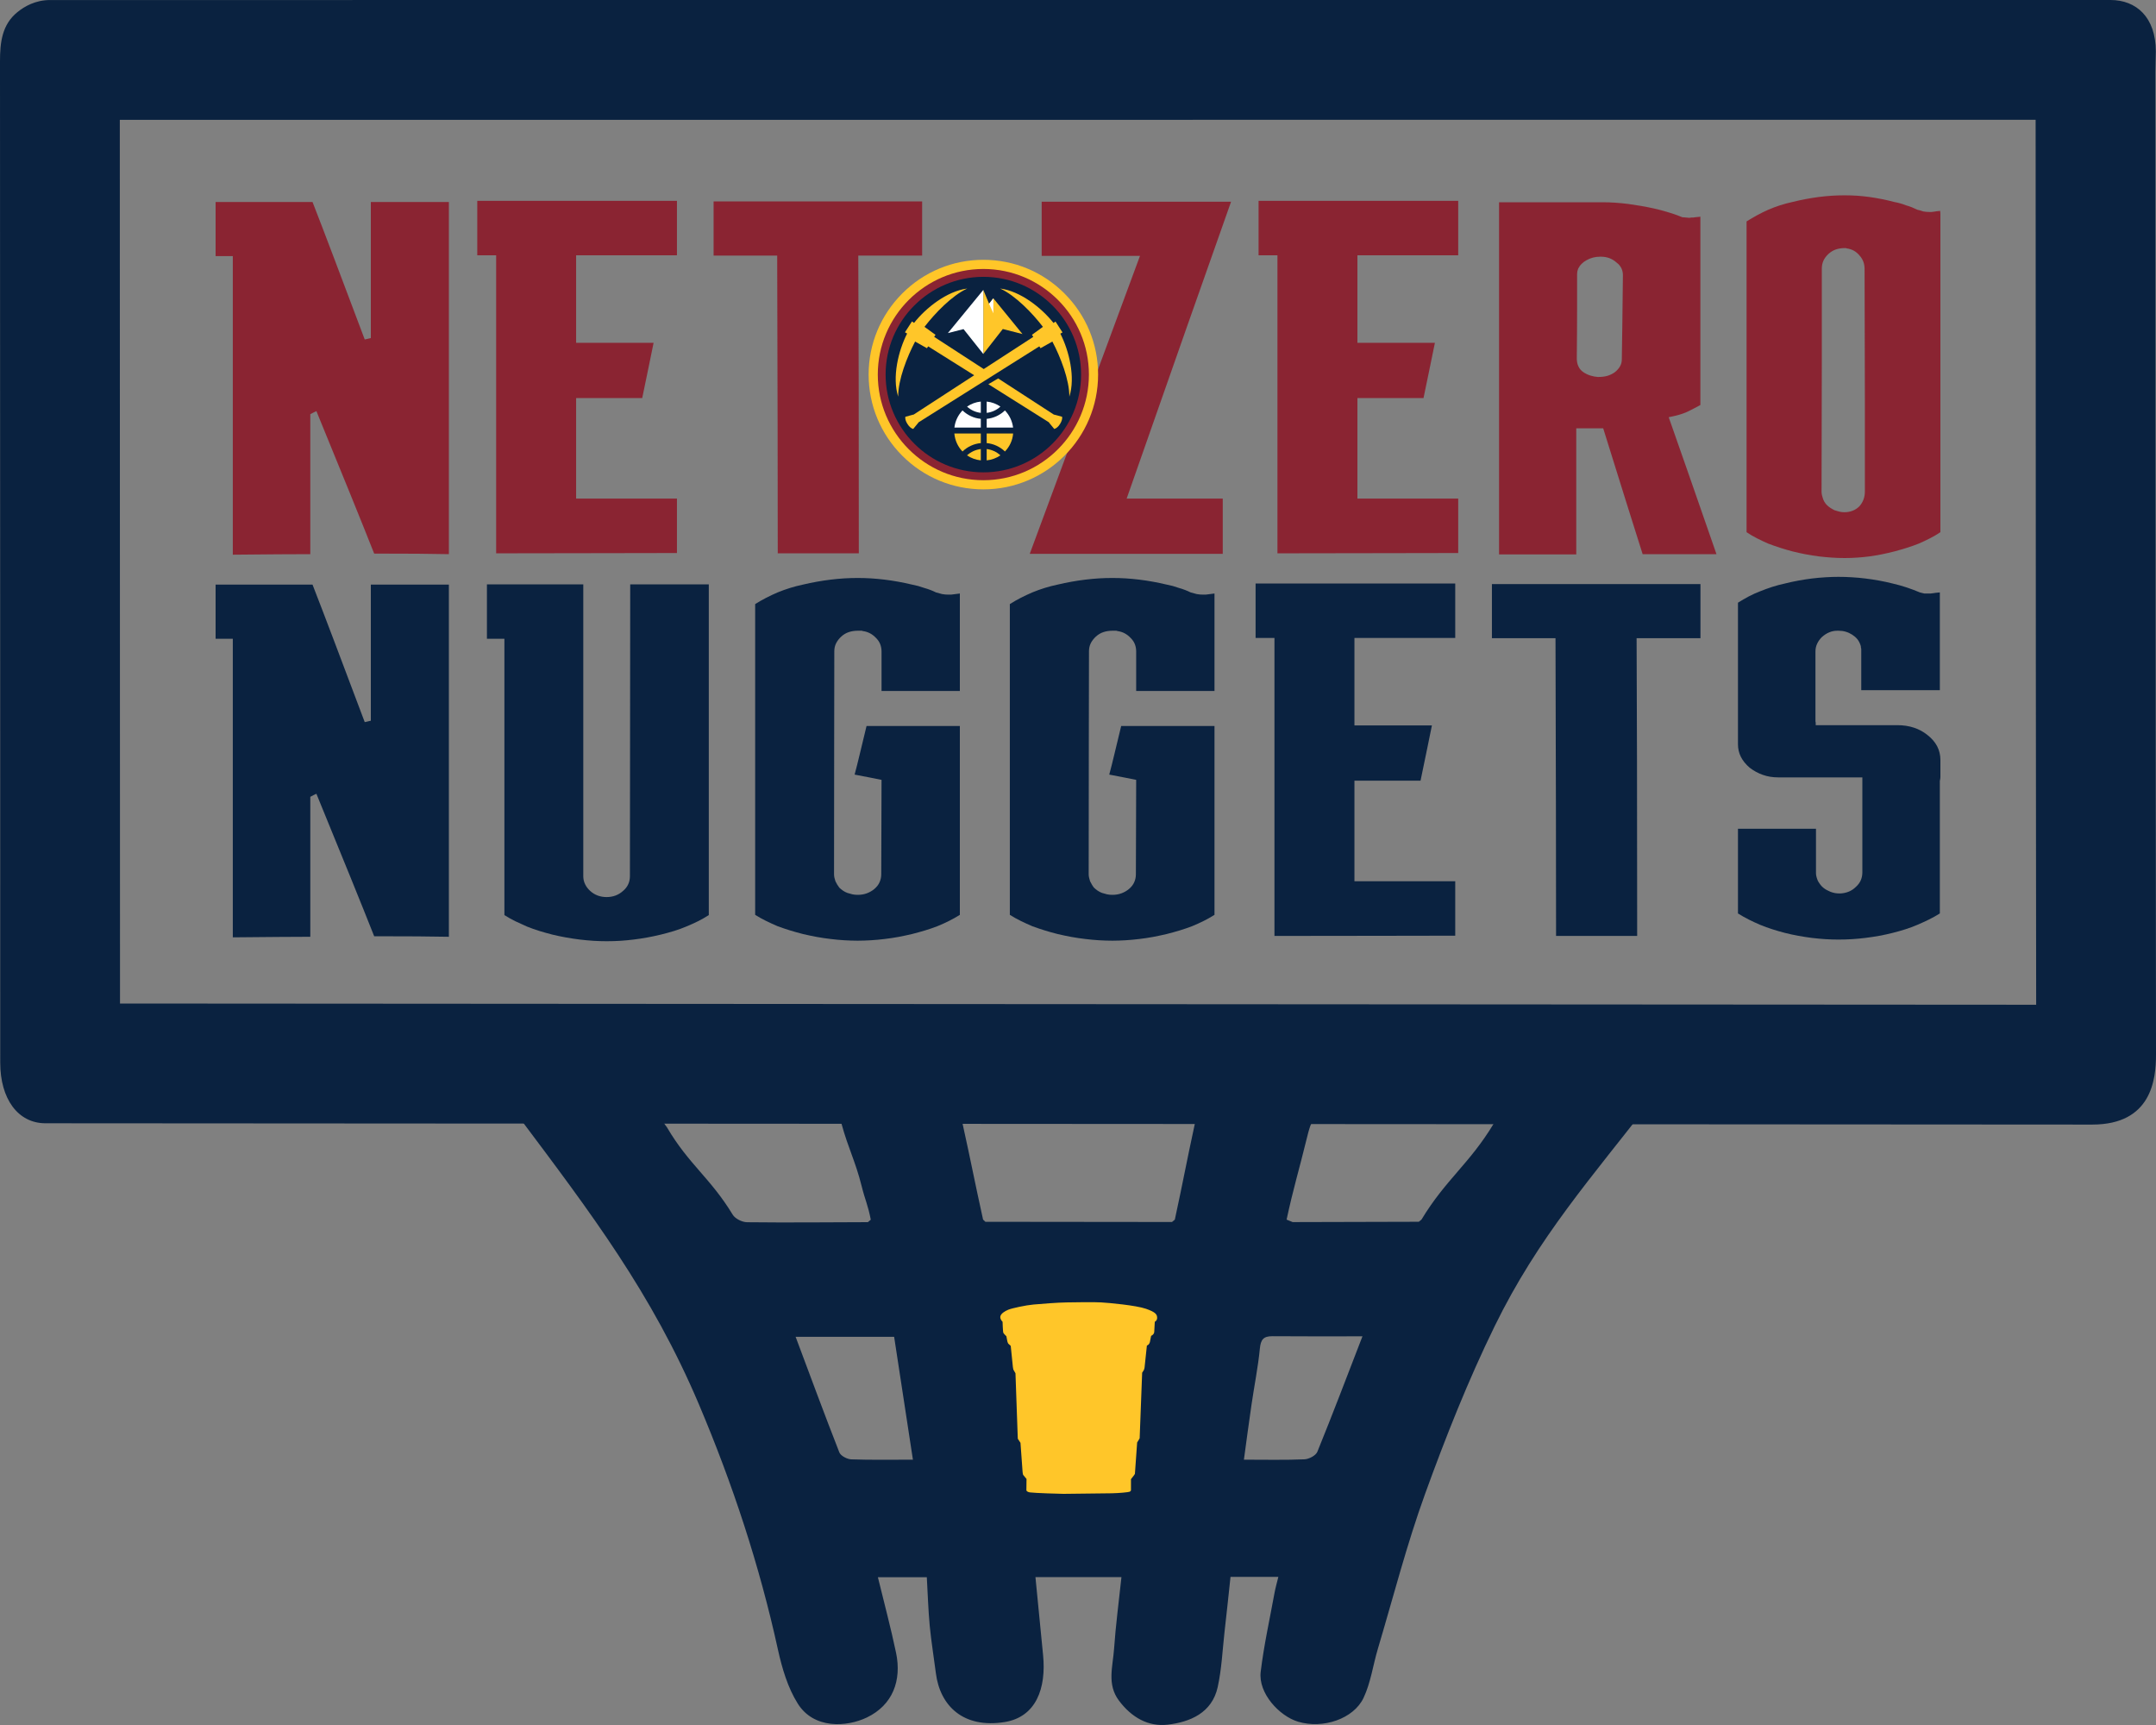
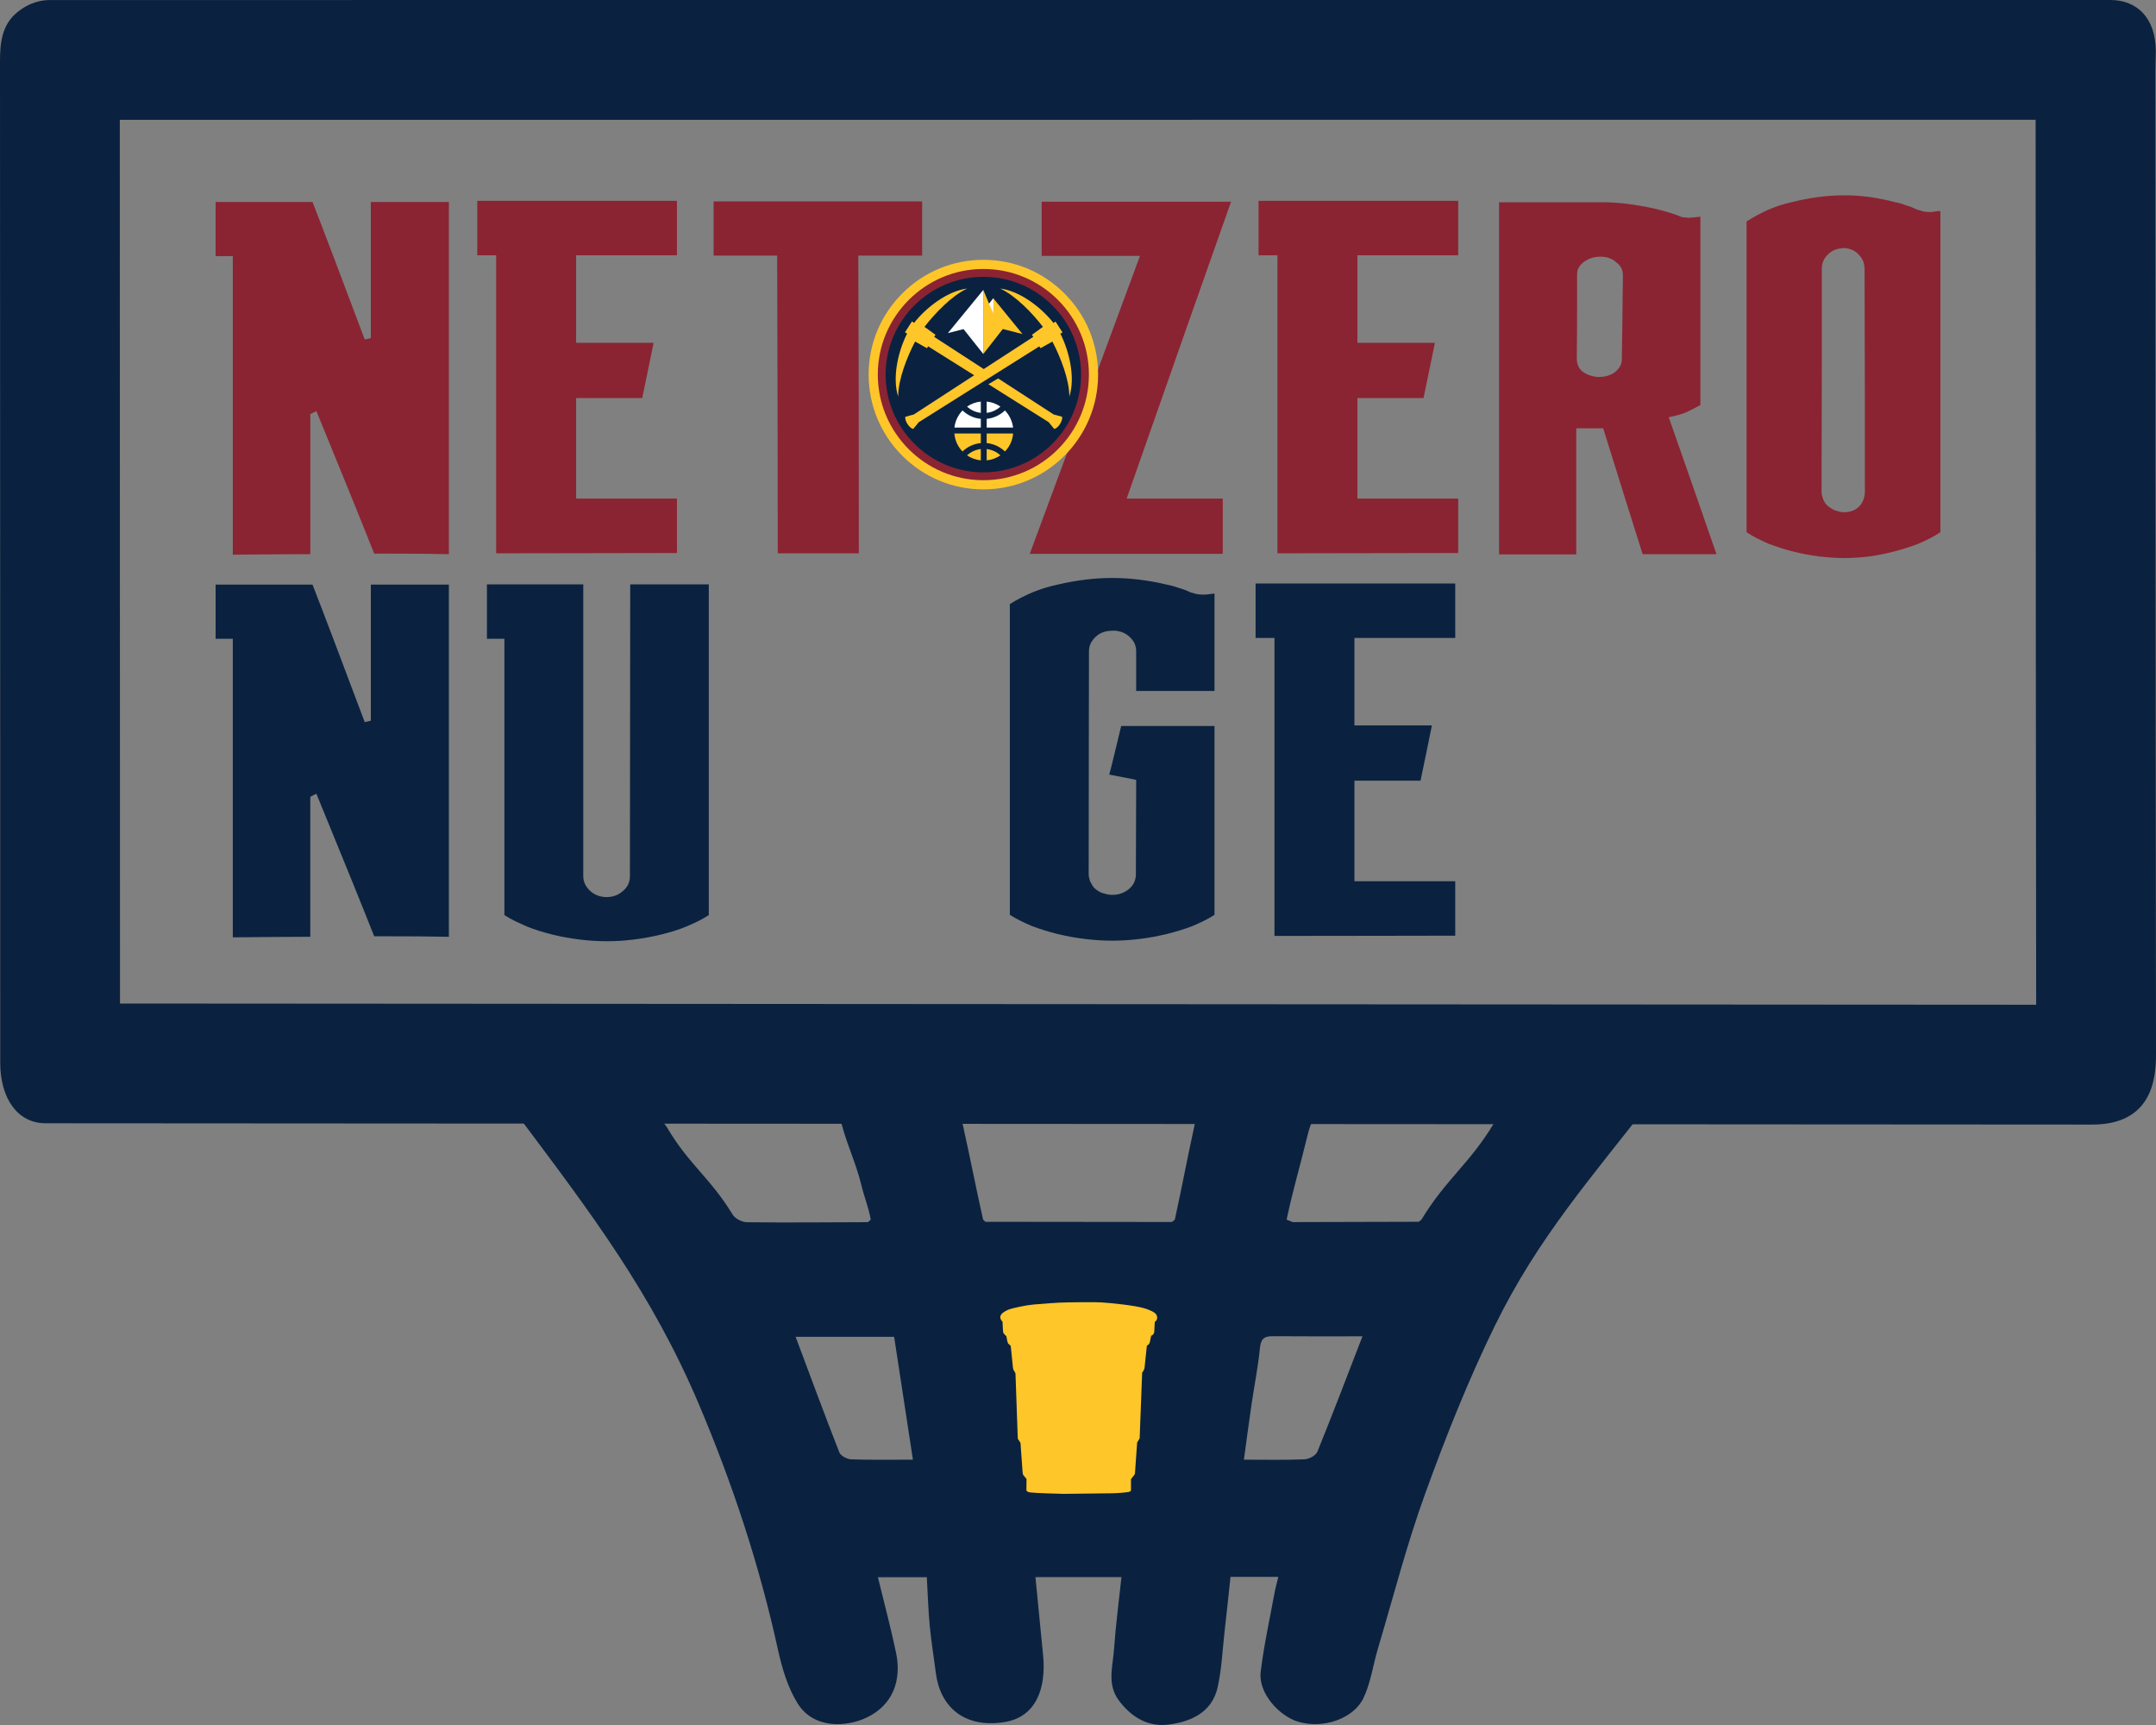
<svg xmlns="http://www.w3.org/2000/svg" width="65" height="52" viewBox="0 0 65 52" fill="none">
  <rect x="0" y="0" width="65" height="52" fill="#808080" stroke="none" />
  <g clip-path="url(#clip0_10415_20270)">
    <path d="M38.54 47.535H37.098C37.038 48.097 36.98 48.649 36.917 49.201C36.855 49.754 36.831 50.315 36.712 50.856C36.541 51.638 35.875 51.912 35.202 51.99C34.622 52.057 34.117 51.776 33.734 51.264C33.368 50.775 33.549 50.247 33.587 49.706C33.637 48.99 33.732 48.277 33.81 47.542H31.217C31.295 48.337 31.369 49.113 31.447 49.89C31.547 50.892 31.238 51.758 30.289 51.911C29.047 52.111 28.34 51.427 28.215 50.437C28.155 49.962 28.076 49.489 28.03 49.013C27.985 48.533 27.971 48.051 27.942 47.545H26.467C26.654 48.315 26.857 49.067 27.016 49.829C27.187 50.654 26.919 51.397 26.133 51.774C25.526 52.065 24.536 52.127 24.052 51.356C23.75 50.876 23.577 50.288 23.453 49.725C22.897 47.184 22.084 44.725 21.072 42.336C19.649 38.979 17.819 36.571 15.63 33.653C15.41 33.361 15.216 33.049 15.007 32.748C14.451 31.945 15.2 30.371 16.47 30.366C20.979 30.351 25.489 30.357 29.999 30.357C36.088 30.356 42.177 30.346 48.266 30.365C49.427 30.369 50.023 30.811 50.172 31.989C50.217 32.352 50.049 32.827 49.818 33.126C47.987 35.498 46.376 37.289 45.063 39.975C44.261 41.613 43.585 43.32 42.963 45.036C42.409 46.564 42.005 48.146 41.54 49.705C41.393 50.197 41.326 50.723 41.11 51.18C40.811 51.814 39.888 52.126 39.134 51.9C38.573 51.732 37.928 51.043 38.008 50.394C38.105 49.595 38.281 48.805 38.426 48.012C38.455 47.857 38.499 47.704 38.54 47.535ZM25.289 33.8C23.564 33.8 21.84 33.8 20.115 33.799C20.079 33.814 20.043 33.829 20.006 33.844C20.04 33.89 20.074 33.937 20.108 33.983C20.765 35.104 21.417 35.507 22.091 36.618C22.165 36.739 22.374 36.842 22.522 36.844C23.736 36.858 24.951 36.846 26.165 36.842C26.195 36.817 26.224 36.792 26.253 36.767C26.163 36.309 26.091 36.207 25.977 35.755C25.79 35.005 25.575 34.624 25.371 33.878C25.344 33.852 25.316 33.826 25.289 33.8ZM42.775 36.83C42.801 36.808 42.828 36.786 42.855 36.765C43.58 35.562 44.305 35.081 45.03 33.877C45.041 33.853 45.052 33.829 45.062 33.805C45.018 33.803 44.973 33.801 44.928 33.799C43.48 33.795 42.032 33.79 40.584 33.787C39.636 33.785 39.615 33.421 39.399 34.31C39.172 35.243 38.99 35.826 38.789 36.765C38.85 36.79 38.911 36.815 38.972 36.84C40.24 36.837 41.507 36.833 42.775 36.83ZM29.103 33.8C29.076 33.826 29.049 33.852 29.021 33.878C29.287 35.08 29.372 35.561 29.638 36.764C29.662 36.786 29.685 36.808 29.708 36.831C31.463 36.833 33.579 36.835 35.334 36.837C35.362 36.813 35.39 36.79 35.419 36.766C35.68 35.562 35.761 35.081 36.022 33.878L35.939 33.802C33.66 33.801 31.381 33.8 29.103 33.8ZM41.076 40.283C40.149 40.283 39.255 40.288 38.362 40.28C38.094 40.278 38.009 40.379 37.983 40.651C37.928 41.218 37.813 41.779 37.731 42.344C37.648 42.905 37.575 43.467 37.502 44.002C38.144 44.002 38.736 44.016 39.328 43.991C39.464 43.985 39.67 43.877 39.716 43.764C40.178 42.628 40.613 41.481 41.076 40.283ZM27.523 44.002C27.33 42.737 27.142 41.508 26.957 40.299H23.987C24.424 41.466 24.853 42.629 25.305 43.783C25.345 43.886 25.538 43.987 25.663 43.992C26.263 44.013 26.864 44.002 27.523 44.002Z" fill="#0A2240" />
    <path d="M30.226 39.845C30.226 39.845 30.143 39.767 30.159 39.683C30.175 39.598 30.294 39.524 30.401 39.48C30.508 39.436 30.928 39.345 31.158 39.325C31.388 39.305 31.886 39.264 32.162 39.261C32.439 39.257 32.967 39.247 33.201 39.261C33.435 39.274 34.248 39.349 34.549 39.453C34.851 39.558 34.882 39.629 34.886 39.72C34.89 39.811 34.815 39.845 34.815 39.845L34.799 40.142C34.799 40.142 34.807 40.22 34.704 40.27L34.668 40.453C34.668 40.453 34.652 40.537 34.577 40.561L34.505 41.238C34.505 41.238 34.49 41.299 34.474 41.319C34.458 41.339 34.434 41.38 34.434 41.38L34.359 43.355C34.359 43.355 34.351 43.375 34.335 43.399C34.319 43.423 34.283 43.483 34.283 43.483L34.216 44.427C34.216 44.427 34.2 44.461 34.184 44.478C34.168 44.495 34.097 44.589 34.097 44.589V44.92C34.097 44.92 34.097 44.951 34.057 44.968C34.018 44.984 33.74 45.011 33.518 45.015C33.296 45.018 32.166 45.032 32.063 45.032C31.959 45.032 31.186 45.008 31.051 44.988C31.051 44.988 30.948 44.974 30.944 44.92L30.948 44.583L30.845 44.458C30.845 44.458 30.829 44.404 30.829 44.367L30.766 43.494L30.686 43.372C30.686 43.372 30.683 43.338 30.683 43.321C30.683 43.304 30.615 41.397 30.615 41.397L30.552 41.288C30.552 41.288 30.54 41.238 30.536 41.201C30.532 41.163 30.472 40.571 30.472 40.571L30.397 40.503C30.397 40.503 30.373 40.463 30.365 40.409C30.357 40.355 30.341 40.281 30.341 40.281C30.341 40.281 30.266 40.21 30.25 40.179C30.234 40.149 30.226 39.845 30.226 39.845Z" fill="#FFC629" />
    <path d="M61.371 3.611C61.371 15.678 61.383 26.189 61.387 30.242C61.387 30.258 61.387 30.273 61.387 30.288C55.853 30.285 38.114 30.273 23.439 30.264C14.931 30.258 7.269 30.253 3.618 30.251C3.618 26.177 3.617 15.6 3.612 3.612L61.371 3.611ZM63.628 0L1.511 0.001C1.064 0.001 0.733 0.197 0.527 0.364C0.06 0.741 -0 1.278 5.80943e-07 1.849C0.007 17.391 0.007 30.935 0.007 32.032C0.007 33.128 0.542 33.861 1.372 33.861C2.202 33.861 61.299 33.9 63.08 33.9C64.861 33.9 65 32.546 65 31.795C65 31.044 64.982 17.588 64.982 2.174C64.982 1.966 64.992 1.759 64.994 1.552C64.994 0.517 64.404 0 63.628 0Z" fill="#0A2240" />
    <path d="M11.281 16.688C11.091 16.208 10.851 15.611 10.561 14.896C10.27 14.182 9.93 13.347 9.539 12.393C9.517 12.404 9.49 12.417 9.46 12.431C9.429 12.445 9.394 12.463 9.355 12.485V16.705C9.098 16.705 8.774 16.706 8.384 16.709C7.993 16.712 7.538 16.716 7.019 16.721V7.721H6.5V6.089H9.422C9.601 6.546 9.821 7.121 10.083 7.813C10.346 8.506 10.65 9.312 10.996 10.233C11.018 10.227 11.045 10.222 11.075 10.216C11.106 10.211 11.141 10.202 11.18 10.191V6.089H13.533V16.705C13.281 16.699 12.969 16.695 12.595 16.692C12.221 16.689 11.783 16.688 11.281 16.688Z" fill="#8A2432" />
    <path d="M14.958 7.696H14.389V6.055H20.409V7.696H17.369V10.334H19.705C19.666 10.518 19.619 10.749 19.563 11.028C19.507 11.307 19.44 11.631 19.362 11.999H17.369V15.03H20.409V16.671C19.806 16.671 19.049 16.672 18.14 16.675C17.23 16.678 16.169 16.68 14.958 16.68L14.958 7.696Z" fill="#8A2432" />
    <path d="M23.448 16.68C23.448 15.68 23.446 14.433 23.444 12.937C23.441 11.441 23.436 9.697 23.431 7.705H21.514V6.072H27.801V7.705H25.876C25.881 8.704 25.885 9.951 25.888 11.447C25.891 12.943 25.892 14.687 25.892 16.68H23.448Z" fill="#8A2432" />
    <path d="M34.369 7.713H31.405V6.08H37.115C36.763 7.074 36.325 8.316 35.8 9.806C35.276 11.296 34.664 13.038 33.967 15.03H36.864V16.696H31.045C31.413 15.697 31.875 14.45 32.431 12.954C32.986 11.458 33.632 9.711 34.369 7.713Z" fill="#8A2432" />
    <path d="M38.513 7.696H37.944V6.055H43.963V7.696H40.924V10.334H43.26C43.221 10.518 43.173 10.749 43.118 11.028C43.062 11.307 42.995 11.631 42.917 11.999H40.924V15.03H43.963V16.671C43.361 16.671 42.604 16.672 41.694 16.675C40.785 16.678 39.724 16.68 38.513 16.68V7.696Z" fill="#8A2432" />
    <path d="M48.334 12.912H47.522V16.713H45.194V6.097H48.309C48.437 6.097 48.565 6.101 48.694 6.11C48.822 6.118 48.95 6.131 49.079 6.147C49.207 6.164 49.335 6.184 49.464 6.206C49.592 6.228 49.721 6.253 49.849 6.281C49.927 6.298 50.002 6.316 50.075 6.336C50.148 6.355 50.22 6.376 50.293 6.399C50.371 6.421 50.445 6.445 50.515 6.47C50.584 6.495 50.653 6.521 50.72 6.549C50.742 6.549 50.763 6.551 50.783 6.553C50.802 6.556 50.82 6.558 50.837 6.558C50.854 6.558 50.869 6.559 50.883 6.562C50.897 6.565 50.912 6.566 50.929 6.566C50.94 6.566 50.951 6.565 50.962 6.562C50.974 6.559 50.982 6.558 50.988 6.558H51.055C51.077 6.552 51.106 6.548 51.142 6.545C51.179 6.542 51.219 6.538 51.264 6.533V12.209C51.202 12.242 51.142 12.274 51.084 12.305C51.025 12.336 50.968 12.365 50.912 12.393C50.856 12.421 50.797 12.446 50.732 12.468C50.668 12.491 50.602 12.51 50.535 12.527C50.513 12.533 50.482 12.54 50.443 12.548C50.404 12.556 50.36 12.566 50.309 12.577C50.471 13.035 50.672 13.608 50.912 14.298C51.152 14.987 51.431 15.789 51.749 16.705H49.523C49.389 16.28 49.222 15.753 49.024 15.122C48.826 14.492 48.596 13.755 48.334 12.912ZM48.242 7.738C48.169 7.738 48.099 7.746 48.032 7.763C47.965 7.78 47.901 7.805 47.84 7.839C47.778 7.872 47.727 7.91 47.685 7.952C47.643 7.993 47.608 8.042 47.58 8.098C47.575 8.109 47.57 8.122 47.568 8.136C47.565 8.15 47.56 8.165 47.555 8.182C47.555 8.193 47.554 8.206 47.551 8.22C47.548 8.234 47.547 8.246 47.547 8.257V9.32C47.547 9.745 47.544 10.239 47.538 10.802C47.538 10.897 47.555 10.98 47.589 11.049C47.622 11.119 47.672 11.176 47.739 11.221C47.806 11.266 47.876 11.299 47.949 11.321C48.021 11.344 48.094 11.358 48.166 11.363H48.2C48.3 11.363 48.391 11.351 48.472 11.326C48.553 11.3 48.627 11.263 48.694 11.213C48.761 11.157 48.811 11.098 48.844 11.037C48.878 10.975 48.895 10.908 48.895 10.836C48.9 10.551 48.906 10.197 48.911 9.773C48.917 9.348 48.922 8.855 48.928 8.291C48.928 8.218 48.913 8.15 48.882 8.086C48.851 8.021 48.803 7.964 48.736 7.914C48.674 7.858 48.604 7.815 48.526 7.784C48.448 7.754 48.361 7.738 48.267 7.738H48.242Z" fill="#8A2432" />
    <path d="M58.5 6.608V16.043C58.4 16.11 58.295 16.172 58.186 16.227C58.077 16.283 57.964 16.336 57.847 16.387C57.735 16.431 57.618 16.473 57.495 16.512C57.373 16.551 57.247 16.587 57.119 16.621C56.99 16.654 56.863 16.684 56.738 16.709C56.612 16.734 56.488 16.755 56.365 16.772C56.242 16.788 56.118 16.801 55.992 16.809C55.867 16.818 55.74 16.822 55.612 16.822C55.483 16.822 55.355 16.818 55.226 16.809C55.098 16.801 54.967 16.788 54.833 16.772C54.699 16.755 54.566 16.734 54.435 16.709C54.304 16.684 54.172 16.654 54.038 16.621C53.909 16.587 53.785 16.551 53.665 16.512C53.545 16.473 53.426 16.431 53.309 16.387C53.192 16.336 53.079 16.283 52.97 16.227C52.861 16.172 52.757 16.11 52.656 16.043V6.675C52.762 6.608 52.87 6.545 52.978 6.486C53.087 6.428 53.197 6.373 53.309 6.323C53.426 6.273 53.545 6.228 53.665 6.189C53.785 6.15 53.909 6.117 54.038 6.089C54.172 6.055 54.306 6.026 54.44 6.001C54.573 5.976 54.705 5.955 54.833 5.938C54.967 5.921 55.098 5.909 55.226 5.9C55.355 5.892 55.483 5.888 55.612 5.888C55.74 5.888 55.865 5.892 55.988 5.9C56.111 5.909 56.234 5.921 56.357 5.938C56.479 5.955 56.604 5.976 56.729 6.001C56.855 6.026 56.982 6.055 57.11 6.089C57.172 6.1 57.231 6.114 57.29 6.131C57.349 6.147 57.406 6.167 57.462 6.189C57.523 6.206 57.582 6.226 57.638 6.248C57.693 6.27 57.749 6.295 57.805 6.323C57.833 6.329 57.862 6.336 57.893 6.344C57.924 6.352 57.953 6.362 57.981 6.373C58.014 6.379 58.047 6.383 58.077 6.386C58.108 6.389 58.137 6.39 58.165 6.39H58.232C58.243 6.39 58.254 6.389 58.266 6.386C58.277 6.383 58.288 6.382 58.299 6.382C58.321 6.376 58.349 6.372 58.383 6.369C58.416 6.366 58.453 6.362 58.492 6.357C58.497 6.385 58.5 6.419 58.5 6.461V6.608ZM56.214 8.106C56.214 8.028 56.202 7.956 56.177 7.889C56.152 7.822 56.114 7.76 56.064 7.705C56.013 7.643 55.956 7.594 55.892 7.558C55.828 7.522 55.754 7.498 55.67 7.487C55.664 7.481 55.659 7.479 55.653 7.479H55.603C55.514 7.479 55.429 7.493 55.348 7.52C55.267 7.548 55.193 7.593 55.126 7.654C55.059 7.716 55.009 7.783 54.975 7.855C54.942 7.928 54.925 8.009 54.925 8.098V10.899C54.925 12.018 54.922 13.325 54.917 14.821C54.917 14.854 54.921 14.889 54.929 14.926C54.938 14.962 54.947 14.997 54.959 15.03C54.97 15.064 54.985 15.097 55.005 15.131C55.024 15.164 55.048 15.195 55.076 15.223C55.109 15.256 55.145 15.286 55.185 15.311C55.224 15.336 55.265 15.36 55.31 15.382C55.36 15.399 55.409 15.412 55.457 15.424C55.504 15.435 55.553 15.441 55.603 15.441C55.698 15.441 55.783 15.425 55.858 15.394C55.934 15.364 55.999 15.32 56.055 15.265C56.111 15.203 56.153 15.135 56.181 15.059C56.209 14.984 56.223 14.905 56.223 14.821V12.02C56.223 10.902 56.22 9.597 56.214 8.106Z" fill="#8A2432" />
    <path d="M11.281 28.223C11.091 27.743 10.851 27.145 10.561 26.431C10.27 25.717 9.93 24.882 9.539 23.928C9.517 23.939 9.49 23.952 9.46 23.965C9.429 23.98 9.394 23.998 9.355 24.02V28.239C9.098 28.239 8.774 28.241 8.384 28.244C7.993 28.246 7.538 28.251 7.019 28.256V19.256H6.5V17.623H9.422C9.601 18.081 9.821 18.656 10.083 19.348C10.346 20.04 10.65 20.847 10.996 21.768C11.018 21.762 11.045 21.757 11.075 21.751C11.106 21.745 11.141 21.737 11.18 21.726V17.623H13.533V28.239C13.281 28.234 12.969 28.23 12.595 28.227C12.221 28.224 11.783 28.223 11.281 28.223Z" fill="#0A2240" />
    <path d="M18.296 28.373C18.163 28.373 18.029 28.369 17.895 28.361C17.761 28.352 17.624 28.34 17.484 28.323C17.345 28.306 17.205 28.285 17.066 28.26C16.926 28.235 16.787 28.206 16.647 28.172C16.519 28.139 16.39 28.103 16.262 28.064C16.134 28.024 16.008 27.98 15.885 27.93C15.768 27.879 15.652 27.826 15.538 27.771C15.424 27.715 15.313 27.653 15.207 27.586V19.256H14.68V17.615H17.585V26.414C17.585 26.498 17.603 26.578 17.639 26.653C17.675 26.728 17.727 26.797 17.794 26.858C17.861 26.919 17.936 26.965 18.02 26.996C18.104 27.027 18.193 27.042 18.288 27.042C18.383 27.042 18.472 27.027 18.556 26.996C18.64 26.965 18.715 26.919 18.782 26.858C18.855 26.797 18.908 26.728 18.941 26.653C18.975 26.578 18.991 26.498 18.991 26.414C18.991 25.438 18.993 24.215 18.995 22.747C18.998 21.279 19 19.569 19 17.615H21.369V27.586C21.263 27.653 21.154 27.715 21.043 27.771C20.931 27.826 20.814 27.879 20.691 27.93C20.574 27.98 20.451 28.024 20.323 28.064C20.194 28.103 20.063 28.139 19.929 28.172C19.789 28.206 19.651 28.235 19.515 28.26C19.378 28.285 19.24 28.306 19.1 28.323C18.966 28.34 18.832 28.352 18.698 28.361C18.564 28.369 18.43 28.373 18.296 28.373Z" fill="#0A2240" />
-     <path d="M25.857 28.357C25.723 28.357 25.589 28.352 25.455 28.344C25.321 28.336 25.184 28.323 25.044 28.306C24.905 28.29 24.765 28.269 24.626 28.244C24.486 28.218 24.347 28.189 24.207 28.156C24.073 28.122 23.944 28.086 23.818 28.047C23.692 28.008 23.568 27.966 23.445 27.921C23.328 27.871 23.212 27.818 23.098 27.762C22.984 27.706 22.873 27.645 22.767 27.578V18.21C22.873 18.143 22.984 18.08 23.098 18.021C23.212 17.963 23.328 17.908 23.445 17.858C23.568 17.808 23.692 17.763 23.818 17.724C23.944 17.685 24.073 17.651 24.207 17.623C24.347 17.59 24.486 17.561 24.626 17.536C24.765 17.511 24.905 17.49 25.044 17.473C25.184 17.456 25.321 17.444 25.455 17.435C25.589 17.427 25.723 17.423 25.857 17.423C25.991 17.423 26.125 17.427 26.258 17.435C26.392 17.444 26.529 17.456 26.669 17.473C26.808 17.49 26.946 17.511 27.083 17.536C27.22 17.561 27.358 17.59 27.497 17.623C27.559 17.635 27.62 17.649 27.682 17.665C27.743 17.682 27.804 17.702 27.866 17.724C27.927 17.741 27.987 17.76 28.046 17.783C28.105 17.805 28.162 17.83 28.218 17.858L28.402 17.908C28.435 17.914 28.467 17.918 28.498 17.921C28.529 17.924 28.561 17.925 28.594 17.925H28.67C28.681 17.925 28.692 17.924 28.703 17.921C28.714 17.918 28.725 17.917 28.737 17.917L28.938 17.891V20.83H26.577V19.641C26.577 19.563 26.564 19.491 26.539 19.424C26.514 19.357 26.473 19.295 26.418 19.239C26.362 19.178 26.3 19.129 26.233 19.093C26.166 19.057 26.091 19.033 26.007 19.022C25.996 19.016 25.985 19.013 25.974 19.013H25.865C25.765 19.013 25.672 19.027 25.589 19.055C25.505 19.083 25.43 19.128 25.363 19.189C25.296 19.251 25.244 19.318 25.208 19.39C25.171 19.463 25.153 19.544 25.153 19.633C25.153 20.381 25.152 21.314 25.149 22.433C25.146 23.552 25.145 24.86 25.145 26.356C25.145 26.389 25.149 26.424 25.157 26.46C25.166 26.497 25.175 26.532 25.187 26.565C25.203 26.599 25.222 26.632 25.241 26.666C25.261 26.699 25.282 26.73 25.304 26.758C25.337 26.791 25.375 26.822 25.417 26.85C25.459 26.878 25.502 26.9 25.547 26.917C25.597 26.933 25.647 26.947 25.698 26.959C25.748 26.97 25.801 26.975 25.857 26.975C25.957 26.975 26.049 26.96 26.133 26.929C26.216 26.898 26.292 26.855 26.359 26.799C26.431 26.738 26.485 26.67 26.518 26.594C26.551 26.519 26.568 26.439 26.568 26.356C26.568 26.038 26.57 25.641 26.572 25.167C26.575 24.693 26.577 24.14 26.577 23.509C26.487 23.492 26.376 23.47 26.242 23.442C26.108 23.414 25.949 23.384 25.765 23.35C25.809 23.188 25.861 22.985 25.919 22.739C25.978 22.493 26.046 22.209 26.125 21.885H28.938V27.578C28.831 27.645 28.723 27.706 28.611 27.762C28.499 27.818 28.382 27.871 28.259 27.921C28.142 27.966 28.019 28.008 27.891 28.047C27.762 28.086 27.631 28.122 27.497 28.156C27.358 28.189 27.22 28.218 27.083 28.244C26.946 28.269 26.808 28.29 26.669 28.306C26.529 28.323 26.392 28.336 26.258 28.344C26.125 28.352 25.991 28.357 25.857 28.357Z" fill="#0A2240" />
    <path d="M33.534 28.357C33.4 28.357 33.266 28.352 33.132 28.344C32.998 28.336 32.861 28.323 32.722 28.306C32.582 28.29 32.443 28.269 32.303 28.244C32.163 28.218 32.024 28.189 31.884 28.156C31.75 28.122 31.621 28.086 31.495 28.047C31.369 28.008 31.245 27.966 31.123 27.921C31.005 27.871 30.89 27.818 30.775 27.762C30.661 27.706 30.551 27.645 30.445 27.578V18.21C30.551 18.143 30.661 18.08 30.775 18.021C30.89 17.963 31.005 17.908 31.123 17.858C31.245 17.808 31.369 17.763 31.495 17.724C31.621 17.685 31.75 17.651 31.884 17.623C32.024 17.59 32.163 17.561 32.303 17.536C32.443 17.511 32.582 17.49 32.722 17.473C32.861 17.456 32.998 17.444 33.132 17.435C33.266 17.427 33.4 17.423 33.534 17.423C33.668 17.423 33.802 17.427 33.936 17.435C34.07 17.444 34.206 17.456 34.346 17.473C34.485 17.49 34.623 17.511 34.76 17.536C34.897 17.561 35.035 17.59 35.175 17.623C35.236 17.635 35.297 17.649 35.359 17.665C35.42 17.682 35.482 17.702 35.543 17.724C35.605 17.741 35.665 17.76 35.723 17.783C35.782 17.805 35.839 17.83 35.895 17.858L36.079 17.908C36.112 17.914 36.145 17.918 36.175 17.921C36.206 17.924 36.238 17.925 36.272 17.925H36.347C36.358 17.925 36.369 17.924 36.38 17.921C36.391 17.918 36.403 17.917 36.414 17.917L36.615 17.891V20.83H34.254V19.641C34.254 19.563 34.241 19.491 34.216 19.424C34.191 19.357 34.15 19.295 34.095 19.239C34.039 19.178 33.977 19.129 33.91 19.093C33.844 19.057 33.768 19.033 33.684 19.022C33.673 19.016 33.662 19.013 33.651 19.013H33.542C33.442 19.013 33.35 19.027 33.266 19.055C33.182 19.083 33.107 19.128 33.04 19.189C32.973 19.251 32.921 19.318 32.885 19.39C32.849 19.463 32.831 19.544 32.831 19.633C32.831 20.381 32.829 21.314 32.826 22.433C32.824 23.552 32.822 24.86 32.822 26.356C32.822 26.389 32.826 26.424 32.835 26.46C32.843 26.497 32.853 26.532 32.864 26.565C32.881 26.599 32.899 26.632 32.919 26.666C32.938 26.699 32.959 26.73 32.981 26.758C33.015 26.791 33.053 26.822 33.094 26.85C33.136 26.878 33.179 26.9 33.224 26.917C33.274 26.933 33.325 26.947 33.375 26.959C33.425 26.97 33.478 26.975 33.534 26.975C33.634 26.975 33.726 26.96 33.81 26.929C33.894 26.898 33.969 26.855 34.036 26.799C34.109 26.738 34.162 26.67 34.195 26.594C34.229 26.519 34.245 26.439 34.245 26.356C34.245 26.038 34.247 25.641 34.249 25.167C34.252 24.693 34.254 24.14 34.254 23.509C34.164 23.492 34.053 23.47 33.919 23.442C33.785 23.414 33.626 23.384 33.442 23.35C33.486 23.188 33.538 22.985 33.596 22.739C33.655 22.493 33.724 22.209 33.802 21.885H36.615V27.578C36.509 27.645 36.4 27.706 36.288 27.762C36.176 27.818 36.059 27.871 35.937 27.921C35.819 27.966 35.697 28.008 35.568 28.047C35.44 28.086 35.309 28.122 35.175 28.156C35.035 28.189 34.897 28.218 34.76 28.244C34.623 28.269 34.485 28.29 34.346 28.306C34.206 28.323 34.07 28.336 33.936 28.344C33.802 28.352 33.668 28.357 33.534 28.357Z" fill="#0A2240" />
    <path d="M38.423 19.231H37.854V17.59H43.873V19.231H40.834V21.868H43.17C43.131 22.052 43.084 22.284 43.028 22.563C42.972 22.842 42.905 23.166 42.827 23.534H40.834V26.565H43.873V28.206C43.271 28.206 42.514 28.207 41.605 28.21C40.695 28.213 39.634 28.214 38.423 28.214V19.231Z" fill="#0A2240" />
-     <path d="M46.913 28.214C46.913 27.215 46.911 25.968 46.909 24.472C46.906 22.976 46.901 21.232 46.896 19.239H44.979V17.607H51.266V19.239H49.341C49.346 20.238 49.35 21.486 49.353 22.982C49.356 24.477 49.358 26.222 49.358 28.214H46.913Z" fill="#0A2240" />
-     <path d="M55.427 28.323C55.299 28.323 55.168 28.319 55.034 28.311C54.9 28.302 54.763 28.29 54.624 28.273C54.49 28.256 54.354 28.235 54.218 28.21C54.081 28.185 53.946 28.156 53.812 28.122C53.683 28.089 53.557 28.052 53.435 28.013C53.312 27.974 53.189 27.93 53.066 27.879C52.949 27.829 52.835 27.776 52.723 27.72C52.612 27.664 52.503 27.603 52.397 27.536V24.983H54.749V26.322C54.749 26.361 54.755 26.4 54.766 26.439C54.777 26.479 54.791 26.517 54.808 26.557C54.83 26.596 54.854 26.632 54.879 26.665C54.904 26.699 54.933 26.73 54.967 26.758C55 26.785 55.035 26.809 55.072 26.829C55.108 26.848 55.145 26.866 55.185 26.883C55.229 26.9 55.274 26.912 55.319 26.921C55.363 26.929 55.408 26.933 55.453 26.933H55.486C55.581 26.928 55.667 26.908 55.745 26.875C55.824 26.841 55.893 26.794 55.955 26.732C56.022 26.671 56.071 26.604 56.101 26.532C56.132 26.459 56.147 26.381 56.147 26.297V23.434H53.611C53.443 23.434 53.288 23.409 53.146 23.358C53.004 23.308 52.871 23.236 52.748 23.141C52.631 23.04 52.543 22.931 52.484 22.814C52.426 22.697 52.397 22.571 52.397 22.438V18.168C52.503 18.101 52.612 18.038 52.723 17.979C52.835 17.921 52.949 17.869 53.066 17.824C53.189 17.774 53.312 17.73 53.435 17.69C53.557 17.651 53.683 17.618 53.812 17.59C53.946 17.556 54.081 17.527 54.218 17.502C54.354 17.477 54.49 17.456 54.624 17.439C54.763 17.422 54.9 17.41 55.034 17.402C55.168 17.393 55.299 17.389 55.427 17.389C55.561 17.389 55.697 17.393 55.833 17.402C55.97 17.41 56.105 17.422 56.239 17.439C56.379 17.456 56.517 17.477 56.654 17.502C56.791 17.527 56.926 17.556 57.06 17.59C57.132 17.607 57.204 17.625 57.273 17.644C57.343 17.664 57.412 17.685 57.479 17.707C57.546 17.73 57.612 17.753 57.679 17.778C57.746 17.803 57.813 17.83 57.88 17.858C57.903 17.863 57.925 17.869 57.947 17.875C57.97 17.88 57.992 17.886 58.014 17.891H58.207C58.218 17.891 58.229 17.89 58.24 17.887C58.252 17.884 58.263 17.883 58.274 17.883C58.296 17.878 58.325 17.873 58.362 17.87C58.398 17.868 58.438 17.863 58.483 17.858V20.805H56.114V19.57C56.114 19.556 56.111 19.541 56.105 19.524C56.105 19.507 56.104 19.492 56.101 19.478C56.099 19.464 56.094 19.451 56.089 19.44C56.066 19.373 56.034 19.315 55.993 19.264C55.951 19.214 55.899 19.17 55.838 19.131C55.776 19.091 55.712 19.062 55.645 19.043C55.578 19.023 55.505 19.013 55.427 19.013H55.394C55.305 19.013 55.221 19.03 55.143 19.064C55.065 19.097 54.992 19.145 54.925 19.206C54.864 19.267 54.816 19.334 54.783 19.407C54.749 19.479 54.733 19.557 54.733 19.641V21.751C54.738 21.762 54.741 21.776 54.741 21.793V21.86H57.202C57.381 21.86 57.547 21.885 57.7 21.935C57.854 21.985 57.992 22.061 58.115 22.161C58.243 22.262 58.34 22.375 58.404 22.5C58.468 22.626 58.5 22.761 58.5 22.906V23.425C58.5 23.437 58.499 23.452 58.496 23.471C58.493 23.491 58.489 23.515 58.483 23.543V27.536C58.377 27.603 58.267 27.664 58.153 27.72C58.038 27.776 57.922 27.829 57.805 27.879C57.688 27.93 57.568 27.974 57.445 28.013C57.322 28.052 57.194 28.089 57.06 28.122C56.926 28.156 56.791 28.185 56.654 28.21C56.517 28.235 56.379 28.256 56.239 28.273C56.105 28.29 55.97 28.302 55.833 28.311C55.697 28.319 55.561 28.323 55.427 28.323Z" fill="#0A2240" />
    <path d="M29.648 7.832C30.57 7.832 31.438 8.192 32.092 8.847C32.746 9.501 33.106 10.37 33.106 11.291C33.106 13.2 31.556 14.752 29.648 14.752C28.724 14.752 27.855 14.392 27.201 13.737C26.549 13.083 26.188 12.214 26.188 11.291C26.188 10.37 26.549 9.501 27.201 8.847C27.855 8.192 28.724 7.832 29.648 7.832Z" fill="#FFC629" />
    <path d="M29.648 14.476C31.402 14.476 32.829 13.048 32.829 11.291C32.829 9.537 31.402 8.108 29.648 8.108C27.892 8.108 26.464 9.537 26.464 11.291C26.464 13.048 27.892 14.476 29.648 14.476Z" fill="#8A2432" />
    <path d="M26.7 11.291C26.7 9.667 28.023 8.345 29.648 8.345C31.273 8.345 32.593 9.667 32.593 11.291C32.593 12.917 31.273 14.239 29.648 14.239C28.023 14.239 26.7 12.917 26.7 11.291Z" fill="#0A2240" />
    <path d="M31.968 10.058L32.033 10.021L31.822 9.693L31.762 9.736C31.402 9.281 30.763 8.775 30.154 8.698C30.612 8.907 31.128 9.441 31.442 9.853L31.112 10.093L31.152 10.155L29.658 11.125L28.164 10.155L28.204 10.093L27.872 9.853C28.189 9.441 28.703 8.907 29.161 8.698C28.554 8.774 27.914 9.28 27.557 9.734L27.495 9.689L27.283 10.017L27.349 10.055L27.347 10.058C27.084 10.574 26.891 11.373 27.079 11.957C27.074 11.452 27.346 10.758 27.589 10.296L27.946 10.497L27.983 10.441L29.37 11.312L27.54 12.501L27.537 12.498L27.292 12.564L27.295 12.57C27.283 12.615 27.305 12.7 27.358 12.78C27.409 12.863 27.475 12.918 27.524 12.927L27.529 12.934L27.691 12.737L27.69 12.733L31.334 10.441L31.37 10.497L31.727 10.296C31.971 10.758 32.242 11.452 32.239 11.957C32.427 11.373 32.231 10.574 31.968 10.058Z" fill="#FFC629" />
    <path d="M31.779 12.498L31.777 12.501L30.093 11.408L29.798 11.582L31.627 12.733L31.624 12.737L31.787 12.934L31.792 12.927C31.841 12.918 31.907 12.863 31.959 12.78C32.009 12.7 32.033 12.615 32.021 12.57L32.024 12.564L31.779 12.498Z" fill="#FFC629" />
    <path d="M29.947 8.992L29.82 9.158L29.645 8.74V10.671L30.233 9.918L30.826 10.07L29.947 8.992Z" fill="#FFC629" />
    <path d="M29.947 9.445V8.992L29.82 9.158L29.947 9.445Z" fill="white" />
    <path d="M29.645 8.74L28.577 10.041L29.049 9.921L29.645 10.671V8.74Z" fill="white" />
    <path d="M29.018 13.61C29.169 13.465 29.362 13.376 29.57 13.357V13.067H28.772C28.791 13.278 28.879 13.467 29.018 13.61Z" fill="#FFC629" />
    <path d="M29.57 13.878V13.536C29.415 13.555 29.271 13.62 29.154 13.727C29.276 13.809 29.418 13.862 29.57 13.878Z" fill="#FFC629" />
    <path d="M29.747 12.105V12.446C29.901 12.428 30.046 12.363 30.161 12.257C30.04 12.174 29.899 12.12 29.747 12.105Z" fill="white" />
    <path d="M30.297 12.373C30.146 12.517 29.954 12.607 29.747 12.626V12.889H30.543C30.518 12.69 30.429 12.509 30.297 12.373Z" fill="white" />
    <path d="M29.57 12.446V12.105C29.418 12.12 29.276 12.174 29.155 12.257C29.271 12.363 29.415 12.428 29.57 12.446Z" fill="white" />
    <path d="M29.747 13.067V13.357C29.954 13.376 30.147 13.465 30.297 13.61C30.436 13.467 30.528 13.278 30.544 13.067H29.747Z" fill="#FFC629" />
    <path d="M28.774 12.889H29.57V12.626C29.362 12.607 29.171 12.517 29.018 12.373C28.887 12.509 28.797 12.69 28.774 12.889Z" fill="white" />
    <path d="M29.747 13.878C29.899 13.862 30.04 13.809 30.161 13.727C30.046 13.62 29.901 13.555 29.747 13.536V13.878Z" fill="#FFC629" />
  </g>
  <defs>
    <clipPath id="clip0_10415_20270">
      <rect width="65" height="52" fill="white" />
    </clipPath>
  </defs>
</svg>